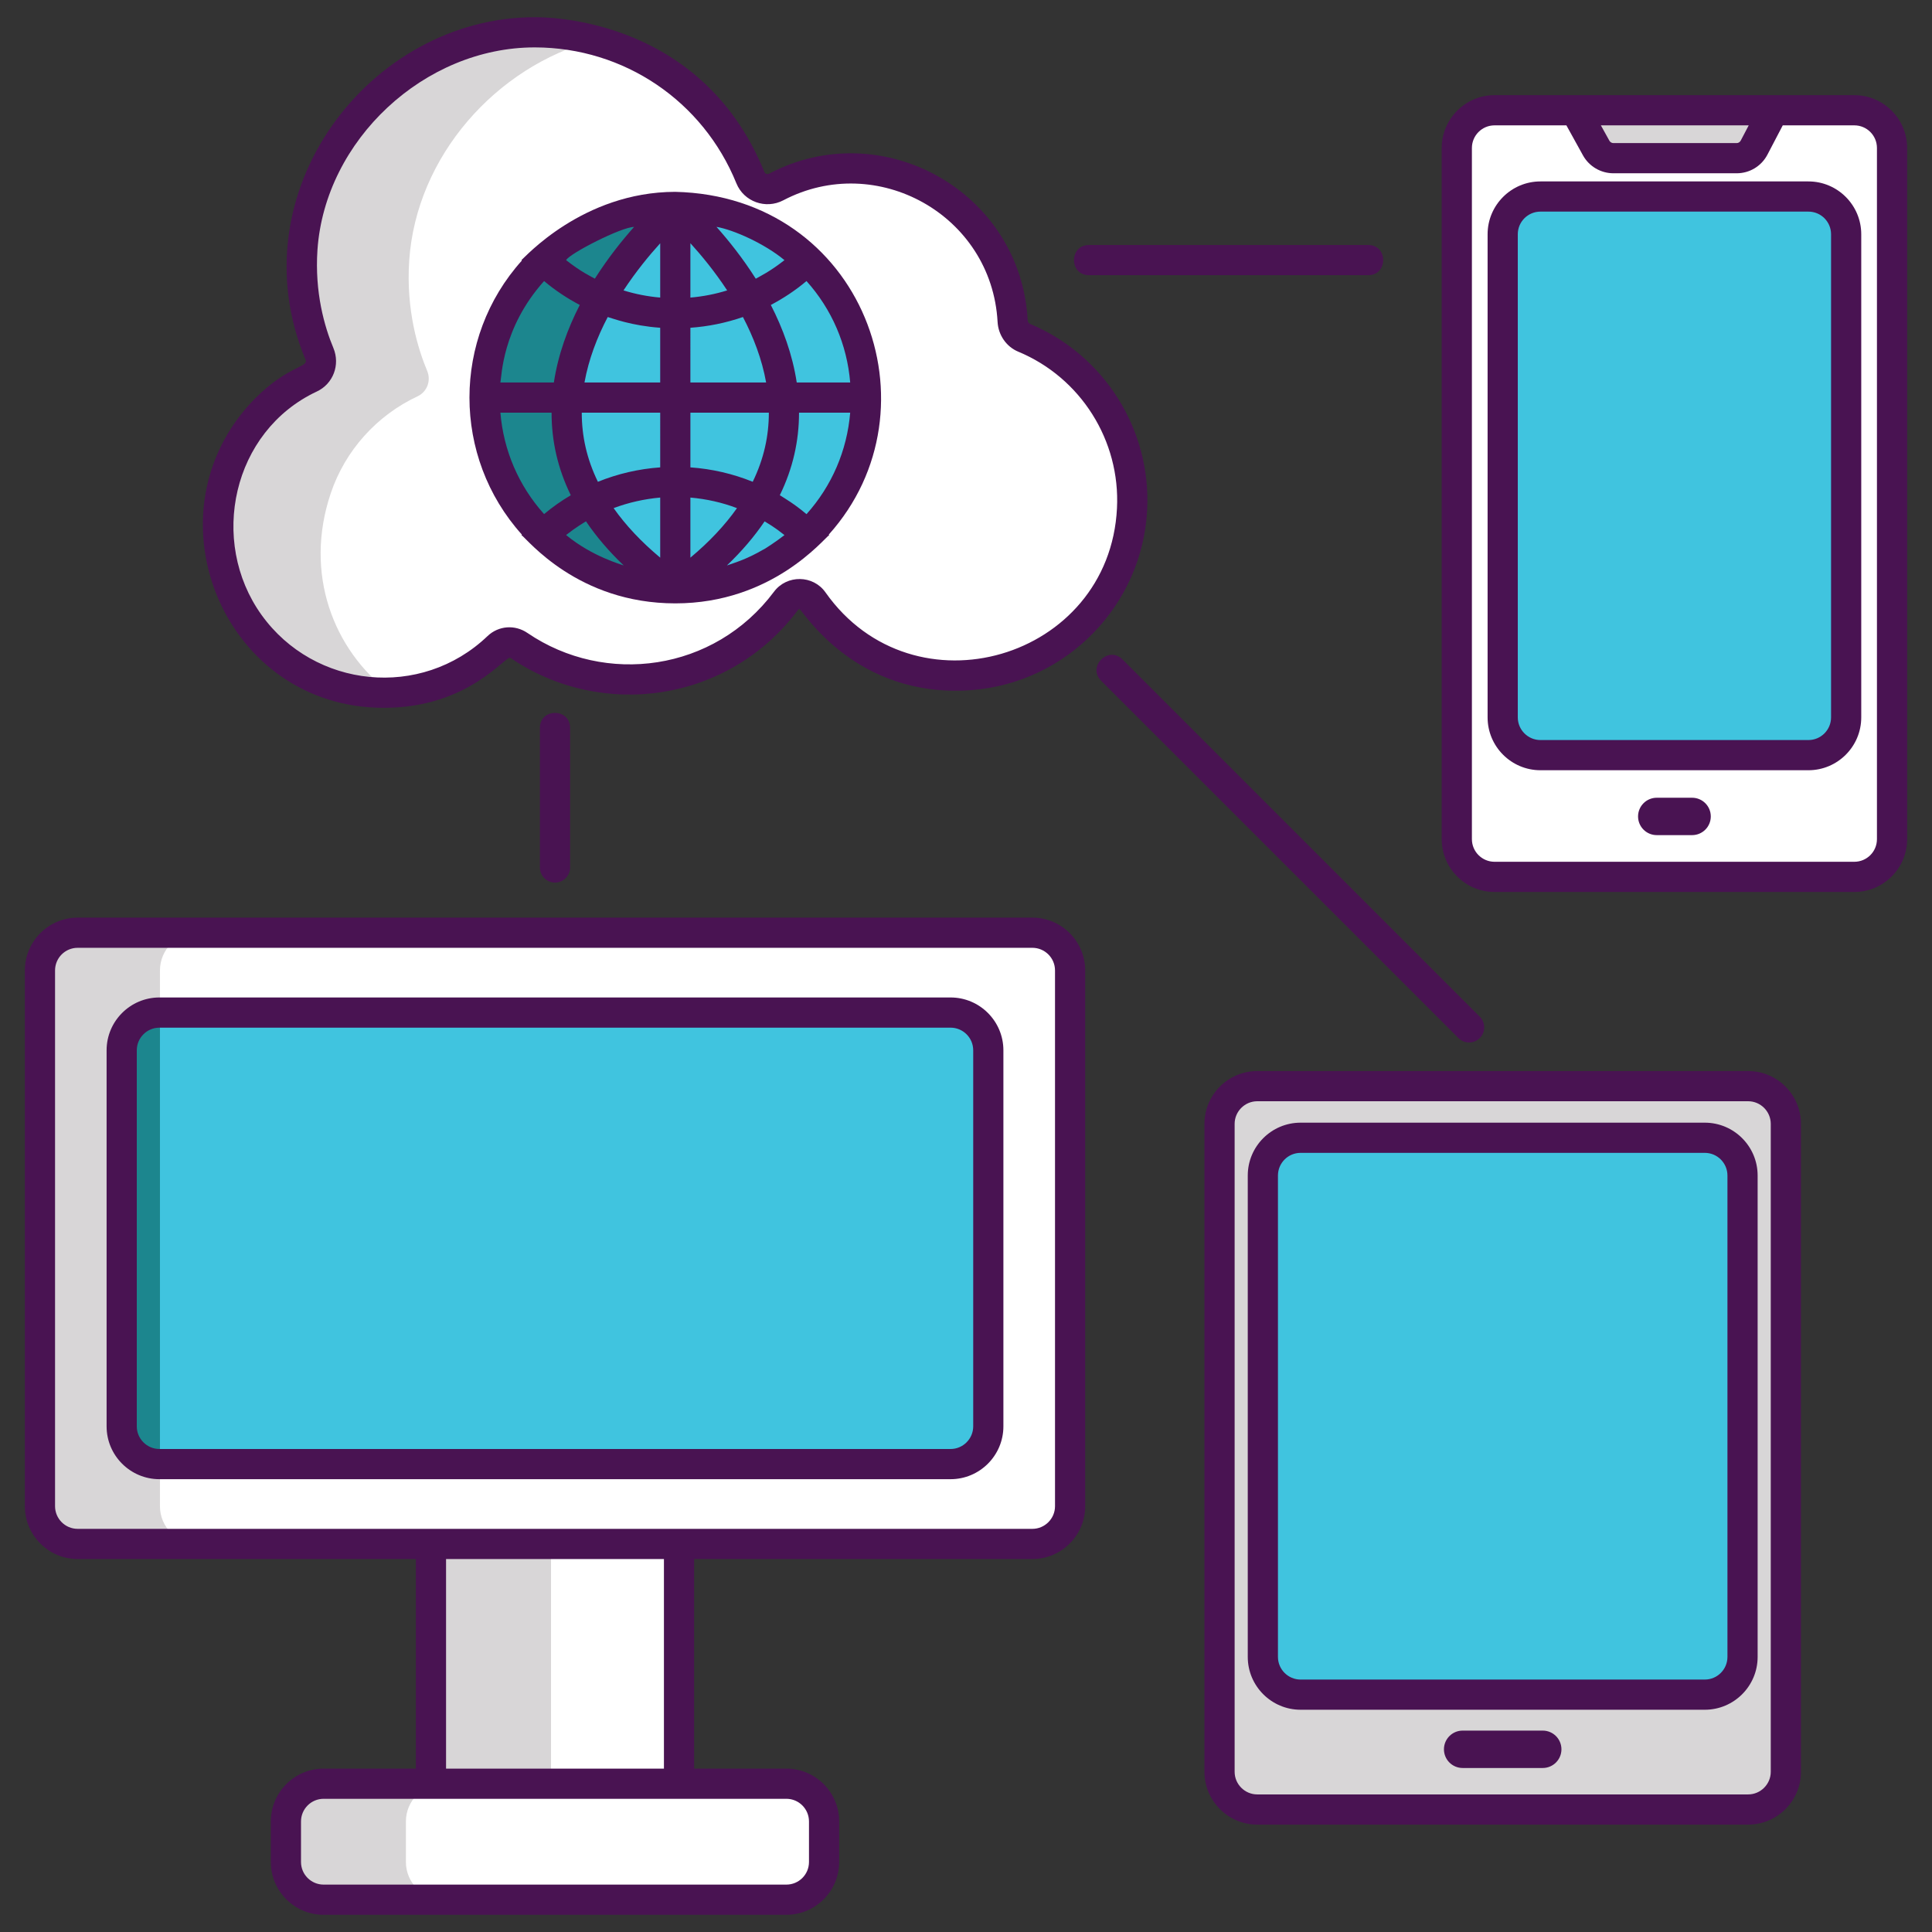
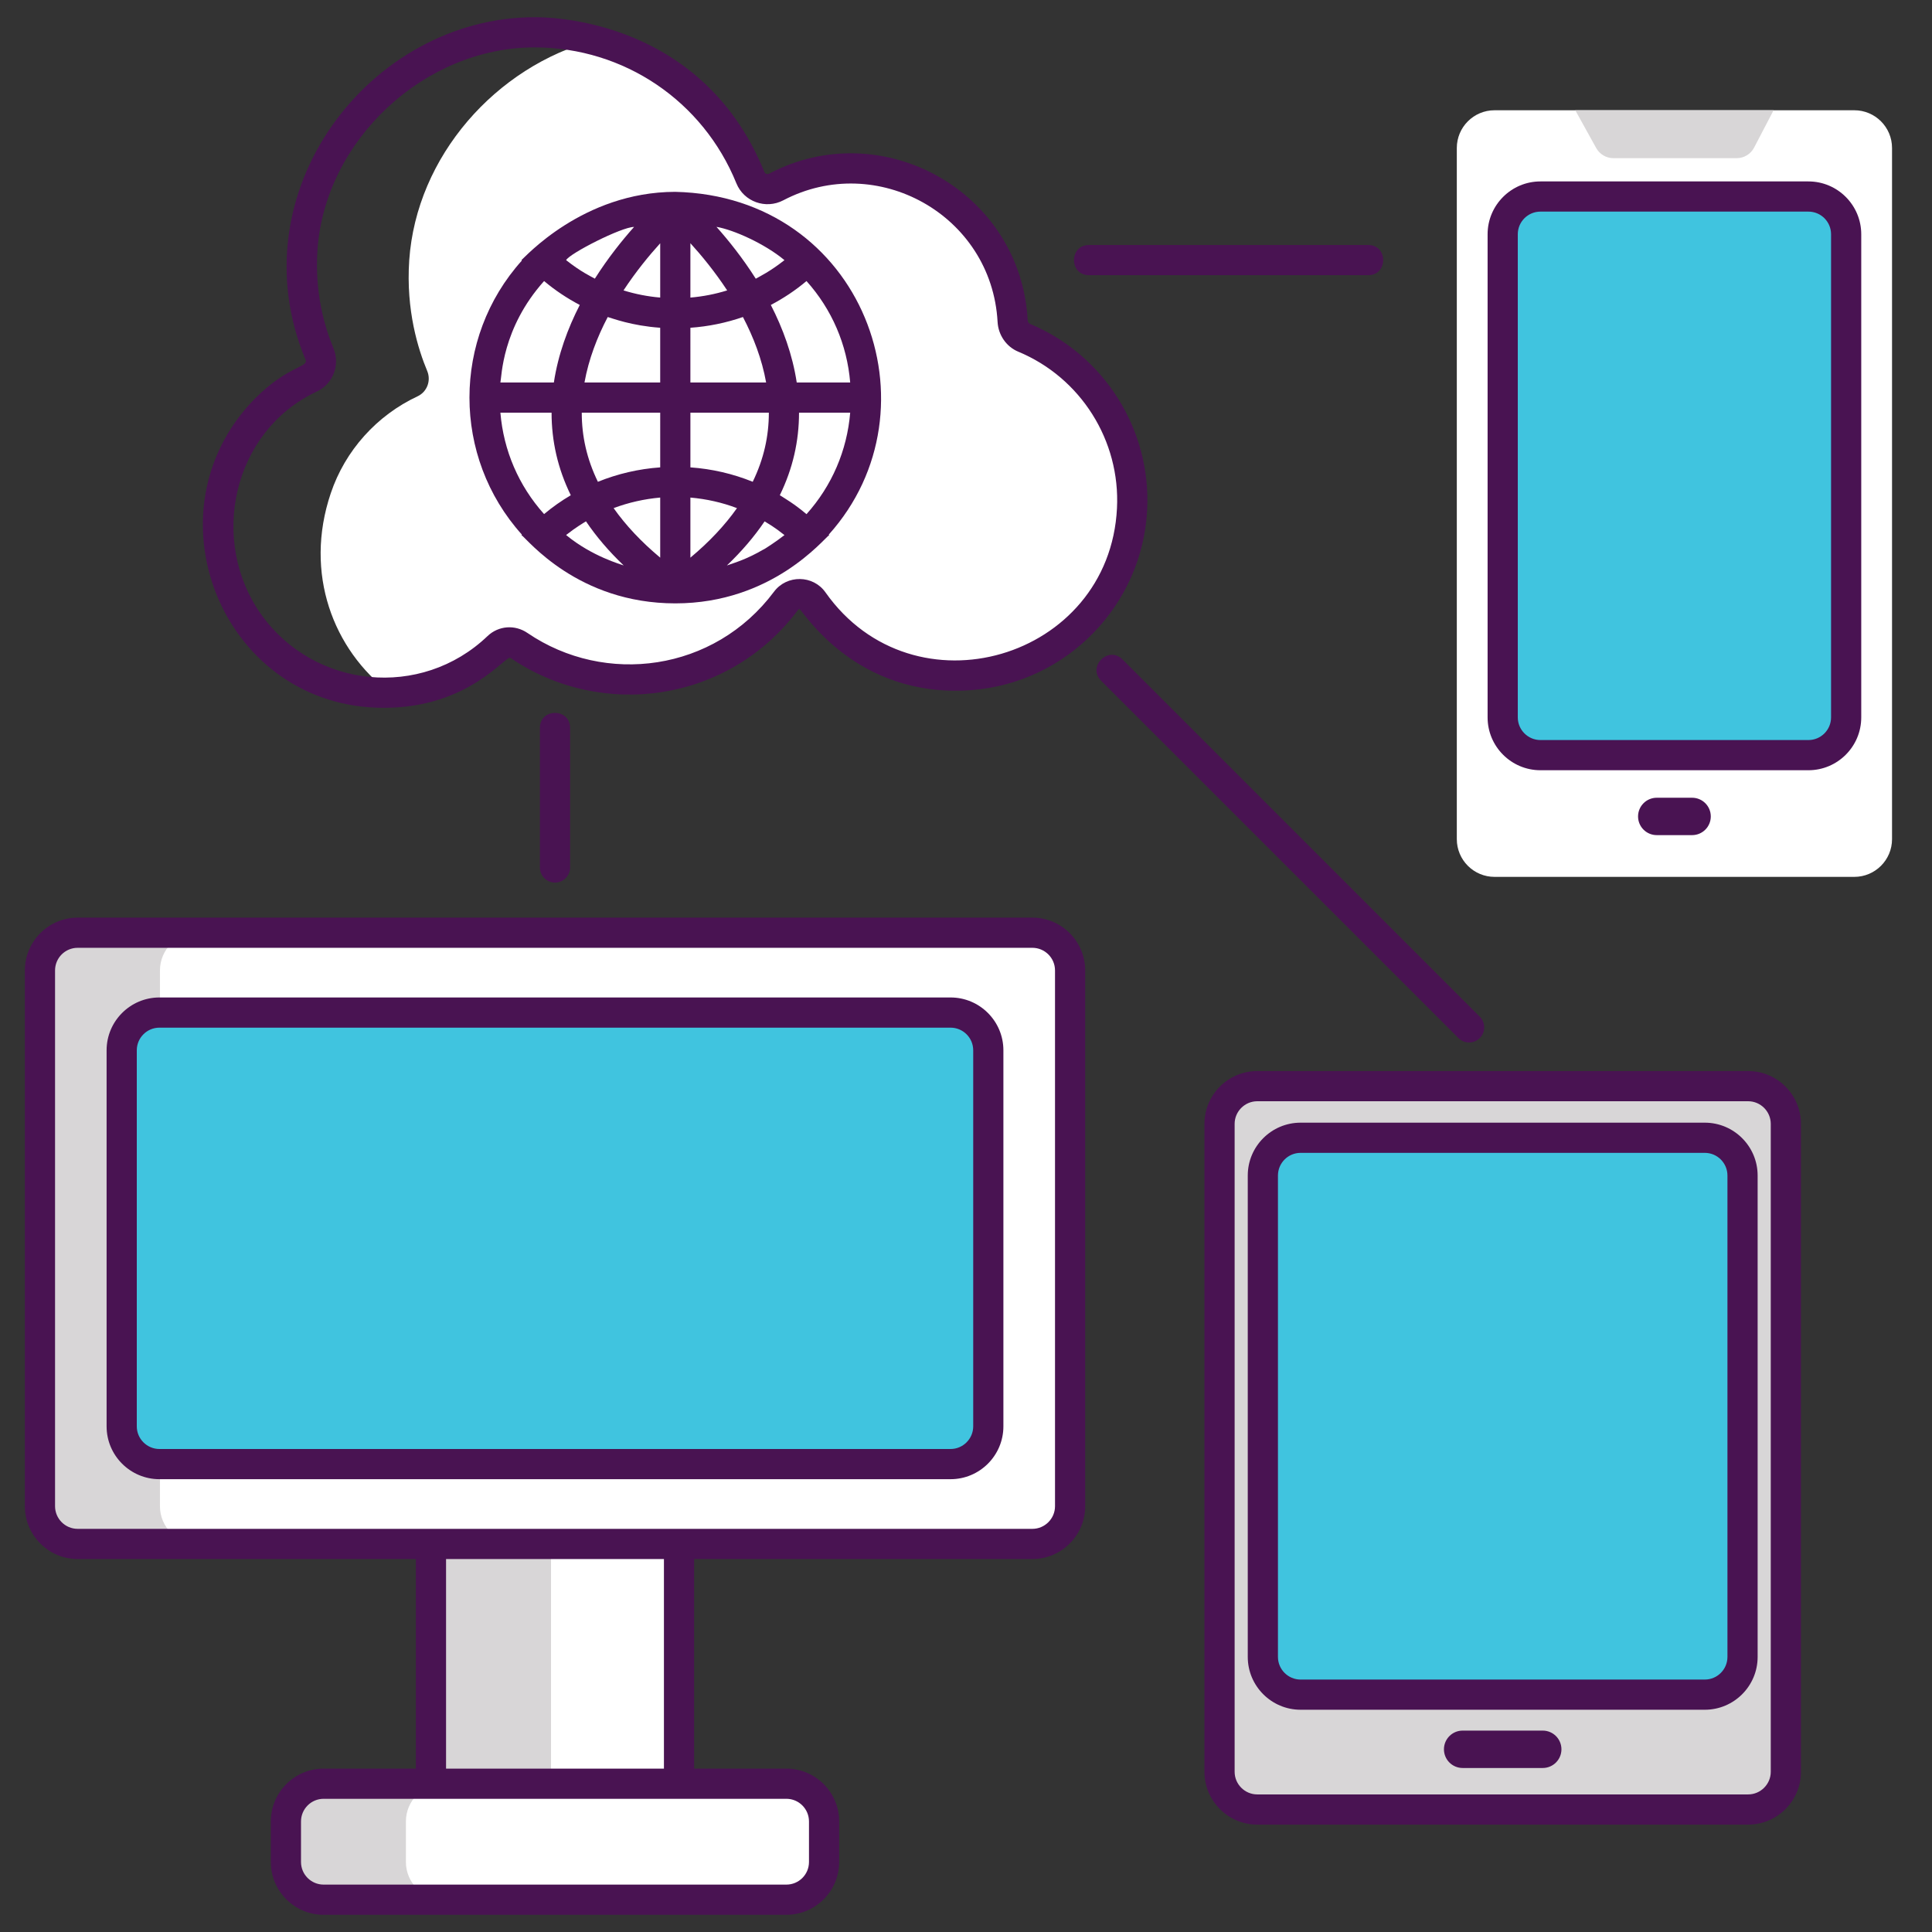
<svg xmlns="http://www.w3.org/2000/svg" id="Layer_1" enable-background="new 0 0 256 256" viewBox="0 0 256 256">
  <rect x="0" y="0" width="256" height="256" fill="#333333" stroke="none" />
  <g id="XMLID_102_">
    <path id="XMLID_305_" d="m141.795 128.59v70.99c0 2.76-2.24 5-5 5h-46.82v31.77h14.22c2.75 0 5 2.25 5 5v5.37c0 2.75-2.25 5-5 5h-61.31c-2.75 0-5-2.25-5-5v-5.37c0-2.75 2.25-5 5-5h14.22v-31.77h-46.81c-2.77 0-5-2.24-5-5v-70.99c0-2.76 2.23-5 5-5h126.5c2.76 0 5 2.24 5 5z" fill="#d8d6d7" />
    <path id="XMLID_295_" d="m141.795 128.59v70.99c0 2.76-2.24 5-5 5h-46.82v31.77h14.22c2.75 0 5 2.25 5 5v5.37c0 2.75-2.25 5-5 5h-45.41c-2.75 0-5-2.25-5-5v-5.37c0-2.75 2.25-5 5-5h14.23v-31.77h-46.82c-2.76 0-5-2.24-5-5v-70.99c0-2.76 2.24-5 5-5h110.6c2.76 0 5 2.24 5 5z" fill="#fff" />
-     <path id="XMLID_178_" d="m150.005 67.45c-.58 11.59-9.82 21.1-21.39 21.99-8.61.67-16.32-3.36-20.86-9.79-.87-1.22-2.7-1.24-3.6-.04-4.49 6-11.51 9.99-19.48 10.38-.43.03-.86.04-1.3.04-.59 0-1.17-.02-1.75-.06-4.75-.32-9.14-1.91-12.85-4.44-.87-.6-2.03-.53-2.79.2-3.75 3.58-8.78 5.85-14.34 6.04-.26.02-.53.02-.79.02-14.57 0-25.81-14.19-20.66-29.5 1.82-5.41 5.81-9.83 10.93-12.22 1.19-.55 1.72-1.97 1.21-3.18-1.13-2.69-2.69-7.6-2.26-13.92 1.07-15.64 15.14-28.71 30.82-28.69 2.74 0 5.39.37 7.91 1.04 9.39 2.5 17.02 9.33 20.62 18.22.55 1.35 2.15 1.91 3.44 1.23 2.97-1.56 6.35-2.44 9.94-2.44 11.38 0 20.75 8.9 21.37 20.21.06.96.62 1.84 1.52 2.21 8.77 3.65 14.83 12.5 14.31 22.7z" fill="#d8d6d7" />
    <path id="XMLID_175_" d="m150.005 67.45c-.58 11.59-9.82 21.1-21.39 21.99-8.61.67-16.32-3.36-20.86-9.79-.87-1.22-2.7-1.24-3.6-.04-4.49 6-11.51 9.99-19.48 10.38-.43.03-.86.04-1.3.04-.59 0-1.17-.02-1.75-.06-4.75-.32-9.14-1.91-12.85-4.44-.87-.6-2.03-.53-2.79.2-3.75 3.58-8.78 5.85-14.34 6.04-7.47-5.66-11.4-15.77-7.82-26.4 1.91-5.69 6.12-10.34 11.51-12.86 1.26-.59 1.81-2.08 1.27-3.36-1.18-2.83-2.83-8-2.38-14.66.95-13.78 11.49-25.67 24.58-29.17 9.39 2.5 17.02 9.33 20.62 18.22.55 1.35 2.15 1.91 3.44 1.23 2.97-1.56 6.35-2.44 9.94-2.44 11.38 0 20.75 8.9 21.37 20.21.06.96.62 1.84 1.52 2.21 8.77 3.65 14.83 12.5 14.31 22.7z" fill="#fff" />
-     <path id="XMLID_316_" d="m114.745 52.68c0 7.16-2.97 13.62-7.76 18.22-4.54 4.36-10.71 7.05-17.5 7.05-.32 0-.64-.01-.96-.02-6.42-.24-12.22-2.88-16.55-7.03-4.78-4.6-7.76-11.06-7.76-18.22s2.98-13.62 7.76-18.22c4.35-4.18 10.2-6.82 16.66-7.03.28-.02.57-.02.85-.02 6.79 0 12.96 2.69 17.5 7.05 4.79 4.6 7.76 11.06 7.76 18.22z" fill="#1c868e" />
-     <path id="XMLID_307_" d="m114.745 52.68c0 7.16-2.97 13.62-7.76 18.22-4.54 4.36-10.71 7.05-17.5 7.05-.32 0-.64-.01-.96-.02-1.4-1.06-2.7-2.27-3.89-3.63-4.79-5.44-7.76-13.1-7.76-21.58s2.97-16.14 7.76-21.58c1.22-1.39 2.56-2.64 4-3.71.28-.02.57-.02.85-.02 6.79 0 12.96 2.69 17.5 7.05 4.79 4.6 7.76 11.06 7.76 18.22z" fill="#40c4df" />
    <path id="XMLID_234_" d="m250.705 19.61v91.58c0 2.76-2.24 5-5 5h-47.67c-2.76 0-5-2.24-5-5v-91.58c0-2.76 2.24-5 5-5h47.67c2.76 0 5 2.24 5 5z" fill="#fff" />
    <path id="XMLID_96_" d="m239.628 100.059h-35.514c-2.761 0-5-2.239-5-5v-64.022c0-2.761 2.239-5 5-5h35.514c2.761 0 5 2.239 5 5v64.021c0 2.762-2.238 5.001-5 5.001z" fill="#40c4df" />
    <path id="XMLID_95_" d="m230.12 20.958h-16.338c-.946 0-1.817-.513-2.276-1.341l-2.775-5.008h26.28l-2.585 4.951c-.448.859-1.337 1.398-2.306 1.398z" fill="#d8d6d7" />
    <path id="XMLID_245_" d="m236.635 148.92v85.85c0 2.76-2.24 5-5 5h-65.04c-2.76 0-5-2.24-5-5v-85.85c0-2.76 2.24-5 5-5h65.04c2.76 0 5 2.24 5 5z" fill="#d8d6d7" />
    <path id="XMLID_92_" d="m225.899 224.549h-53.568c-2.761 0-5-2.239-5-5v-63.788c0-2.761 2.239-5 5-5h53.568c2.761 0 5 2.239 5 5v63.788c0 2.761-2.239 5-5 5z" fill="#40c4df" />
    <path id="XMLID_1440_" d="m125.954 193.997h-104.827c-2.761 0-5-2.239-5-5v-49.83c0-2.761 2.239-5 5-5h104.827c2.761 0 5 2.239 5 5v49.83c0 2.762-2.239 5-5 5z" fill="#40c4df" />
-     <path id="XMLID_298_" d="m21.195 134.17v59.83h-.07c-2.76 0-5-2.24-5-5v-49.83c0-2.76 2.24-5 5-5z" fill="#1c868e" />
    <g id="XMLID_235_" fill="#491352">
      <path id="XMLID_241_" d="m204.422 229.314h-10.615c-1.368 0-2.477 1.109-2.477 2.477s1.109 2.477 2.477 2.477h10.615c1.368 0 2.477-1.109 2.477-2.477s-1.109-2.477-2.477-2.477z" />
      <path id="XMLID_490_" d="m136.465 42.91c-.16-.07-.28-.26-.29-.48-.938-17.098-19.324-27.269-34.24-19.43-.272.144-.57.009-.65-.21-8.632-21.263-30.34-20.478-30.44-20.51-21.826 0-39.629 23.176-30.36 45.38.475 1.092-2.818.794-7.57 6.08-13.479 15.132-3.016 40.05 17.94 40.05 11.38 0 16.168-7.077 16.79-6.61 12.033 8.203 28.894 5.966 38.11-6.38.04-.05.12-.1.19-.08.339 0 7.326 11.908 22.82 10.72 12.61-.98 22.6-11.24 23.24-23.89.54-10.65-5.71-20.55-15.54-24.64zm11.54 24.44c-.997 20.019-26.954 27.675-38.62 11.15-1.635-2.336-5.131-2.369-6.83-.09-7.927 10.598-22.365 12.473-32.65 5.47-1.67-1.15-3.85-.98-5.3.4-8.809 8.43-22.959 6.939-29.95-2.8-7.008-9.768-3.889-24.345 7.32-29.6 2.17-1.01 3.13-3.54 2.2-5.77-1.17-2.8-2.49-7.34-2.11-13 1-14.55 14.17-26.83 28.78-26.83h.04c11.79.02 22.26 7.09 26.69 18.01.987 2.436 3.888 3.478 6.22 2.25 12.342-6.48 27.603 1.909 28.39 16.11.09 1.75 1.17 3.3 2.74 3.95 8.28 3.44 13.54 11.78 13.08 20.75z" />
      <path id="XMLID_493_" d="m89.465 25.42c-12.293.025-19.997 8.786-20.37 9.04l.06.06c-9.259 10.287-9.27 26.02 0 36.32l-.06.06c.789.539 7.442 9.05 20.39 9.05 12.83 0 19.645-8.544 20.39-9.05l-.06-.06c14.978-16.679 4.544-44.862-20.35-45.42zm-5.45 4.65s0-.01.01-.01h.001c-1.609 1.806-3.472 4.132-5.204 6.863-.483-.279-1.799-.867-3.807-2.453.437-.874 7.344-4.4 9-4.4zm-11.92 7.17c1.469 1.239 3.058 2.289 4.727 3.169-1.592 3.1-2.871 6.568-3.432 10.272h-7.086c.178-.71.182-7.183 5.791-13.441zm-5.79 17.441h6.781c.004 3.772.81 7.379 2.547 10.941-1.239.73-2.418 1.559-3.538 2.498-3.37-3.76-5.37-8.419-5.79-13.439zm8.75 16.249c-.01 0-.02 0-.02-.01-.01-.01-.02-.02-.02-.03 1.36-1.069 2.291-1.592 2.631-1.81 1.362 2.018 3.029 3.967 4.996 5.845-.292-.122-4.156-1.18-7.587-3.995zm12.426 2.962c-2.514-2.098-4.568-4.289-6.174-6.563 1.968-.739 4.046-1.209 6.174-1.399zm0-11.962c-2.858.2-5.637.85-8.256 1.91 0 0-.001 0-.001.001-1.47-3.021-2.138-6.034-2.138-9.16h10.395zm0-11.249h-10.034c.555-3.092 1.69-6.024 3.081-8.673.614.168 3.128 1.15 6.952 1.422v7.251zm0-11.252c-1.658-.14-3.285-.46-4.863-.949 1.651-2.509 3.404-4.64 4.863-6.246zm16.464-4.959c-1.918 1.515-3.307 2.173-3.801 2.46-1.733-2.734-3.598-5.063-5.208-6.87 2.223.372 6.381 2.22 9.009 4.41zm-12.464-2.244c1.462 1.606 3.22 3.739 4.874 6.254-1.58.49-3.21.81-4.87.95-.001 0-.003 0-.004 0zm0 11.204h.004c2.39-.17 4.72-.65 6.95-1.42.003-.001.005-.002.008-.003 1.388 2.648 2.52 5.579 3.073 8.674h-10.035zm0 11.251h10.395c-.001 3.118-.662 6.126-2.136 9.157-2.618-1.059-5.396-1.708-8.254-1.908-.001 0-.003 0-.004 0v-7.249zm0 19.211v-7.962h.004c2.13.19 4.199.65 6.169 1.4-1.606 2.274-3.66 4.465-6.173 6.562zm9.644-1.062c-2.12 1.23-3.467 1.631-4.808 2.098 1.968-1.878 3.634-3.827 4.997-5.844.519.332 1.23.698 2.632 1.816-.807.654-2.714 1.93-2.821 1.93zm5.74-4.7c-1.659-1.405-2.893-2.096-3.534-2.512 1.728-3.545 2.542-7.153 2.545-10.937h6.779c-.42 5.02-2.42 9.689-5.79 13.449zm5.79-17.449h-7.084c-.561-3.704-1.84-7.173-3.432-10.273 1.669-.88 3.257-1.929 4.726-3.168 3.37 3.76 5.37 8.42 5.79 13.441z" />
-       <path id="XMLID_547_" d="m245.705 12.61c-25.137 0-35.866 0-47.67 0-3.86 0-7 3.14-7 7v91.58c0 3.86 3.14 7 7 7h47.67c3.86 0 7-3.14 7-7v-91.58c0-3.86-3.14-7-7-7zm-13.99 4-1.06 2.02c-.11.2-.31.33-.53.33h-16.34c-.22 0-.42-.12-.53-.31l-1.13-2.04zm16.99 94.58c0 1.66-1.34 3-3 3h-47.67c-1.65 0-3-1.34-3-3v-91.58c0-1.66 1.35-3 3-3h9.52l2.2 3.98c.81 1.46 2.36 2.37 4.03 2.37h16.34c1.71 0 3.28-.95 4.07-2.47l2.03-3.88h9.48c1.66 0 3 1.34 3 3z" />
      <path id="XMLID_569_" d="m239.625 24.04h-35.51c-3.86 0-7 3.14-7 7v64.02c0 3.86 3.14 7 7 7h35.51c3.86 0 7-3.14 7-7v-64.02c0-3.86-3.14-7-7-7zm3 71.02c0 1.65-1.34 3-3 3h-35.51c-1.65 0-3-1.35-3-3v-64.02c0-1.66 1.35-3 3-3h35.51c1.66 0 3 1.34 3 3z" />
      <path id="XMLID_572_" d="m231.635 141.92h-65.04c-3.86 0-7 3.14-7 7v85.85c0 3.86 3.14 7 7 7h65.04c3.86 0 7-3.14 7-7v-85.85c0-3.86-3.14-7-7-7zm3 92.85c0 1.65-1.35 3-3 3h-65.04c-1.65 0-3-1.35-3-3v-85.85c0-1.65 1.35-3 3-3h65.04c1.65 0 3 1.35 3 3z" />
      <path id="XMLID_609_" d="m225.895 148.76h-53.56c-3.86 0-7 3.14-7 7v63.79c0 3.86 3.14 7 7 7h53.56c3.86 0 7-3.14 7-7v-63.79c0-3.86-3.14-7-7-7zm3 70.79c0 1.65-1.34 3-3 3h-53.56c-1.66 0-3-1.35-3-3v-63.79c0-1.65 1.34-3 3-3h53.56c1.66 0 3 1.35 3 3z" />
      <path id="XMLID_623_" d="m136.795 121.59h-126.5c-3.86 0-7 3.14-7 7v70.99c0 3.86 3.14 7 7 7h44.81v27.77h-12.22c-3.86 0-7 3.14-7 7v5.37c0 3.86 3.14 7 7 7h61.31c3.86 0 7-3.14 7-7v-5.37c0-3.86-3.14-7-7-7h-12.22v-27.77h44.82c3.85 0 7-3.14 7-7v-70.99c0-3.86-3.15-7-7-7zm-32.6 116.76c1.66 0 3 1.35 3 3v5.37c0 1.66-1.34 3-3 3h-61.31c-1.66 0-3-1.34-3-3v-5.37c0-1.65 1.34-3 3-3zm-45.09-4v-27.77h28.87v27.77zm80.69-34.77c0 1.65-1.35 3-3 3-23.989 0-98.334 0-126.5 0-1.66 0-3-1.35-3-3v-70.99c0-1.66 1.34-3 3-3h126.5c1.65 0 3 1.34 3 3z" />
      <path id="XMLID_776_" d="m125.955 132.17h-104.83c-3.86 0-7 3.14-7 7v49.83c0 3.86 3.14 7 7 7h104.83c3.86 0 7-3.14 7-7v-49.83c0-3.86-3.14-7-7-7zm3 56.83c0 1.65-1.35 3-3 3h-104.83c-1.65 0-3-1.35-3-3v-49.83c0-1.66 1.35-3 3-3h104.83c1.65 0 3 1.34 3 3z" />
      <path id="XMLID_777_" d="m144.295 36.464h37c2.644 0 2.648-4 0-4h-37c-2.644 0-2.648 4 0 4z" />
      <path id="XMLID_778_" d="m194.663 138.133c.512 0 1.023-.195 1.414-.586.781-.781.781-2.047 0-2.828l-47.343-47.342c-1.873-1.873-4.698.96-2.828 2.828l47.343 47.342c.391.391.902.586 1.414.586z" />
      <path id="XMLID_779_" d="m75.54 114.947v-18.5c0-2.644-4-2.648-4 0v18.5c0 1.104.896 2 2 2s2-.896 2-2z" />
      <path id="XMLID_780_" d="m224.212 105.705h-4.684c-1.368 0-2.477 1.109-2.477 2.477s1.109 2.477 2.477 2.477h4.684c1.368 0 2.477-1.109 2.477-2.477 0-1.369-1.109-2.477-2.477-2.477z" />
    </g>
  </g>
</svg>